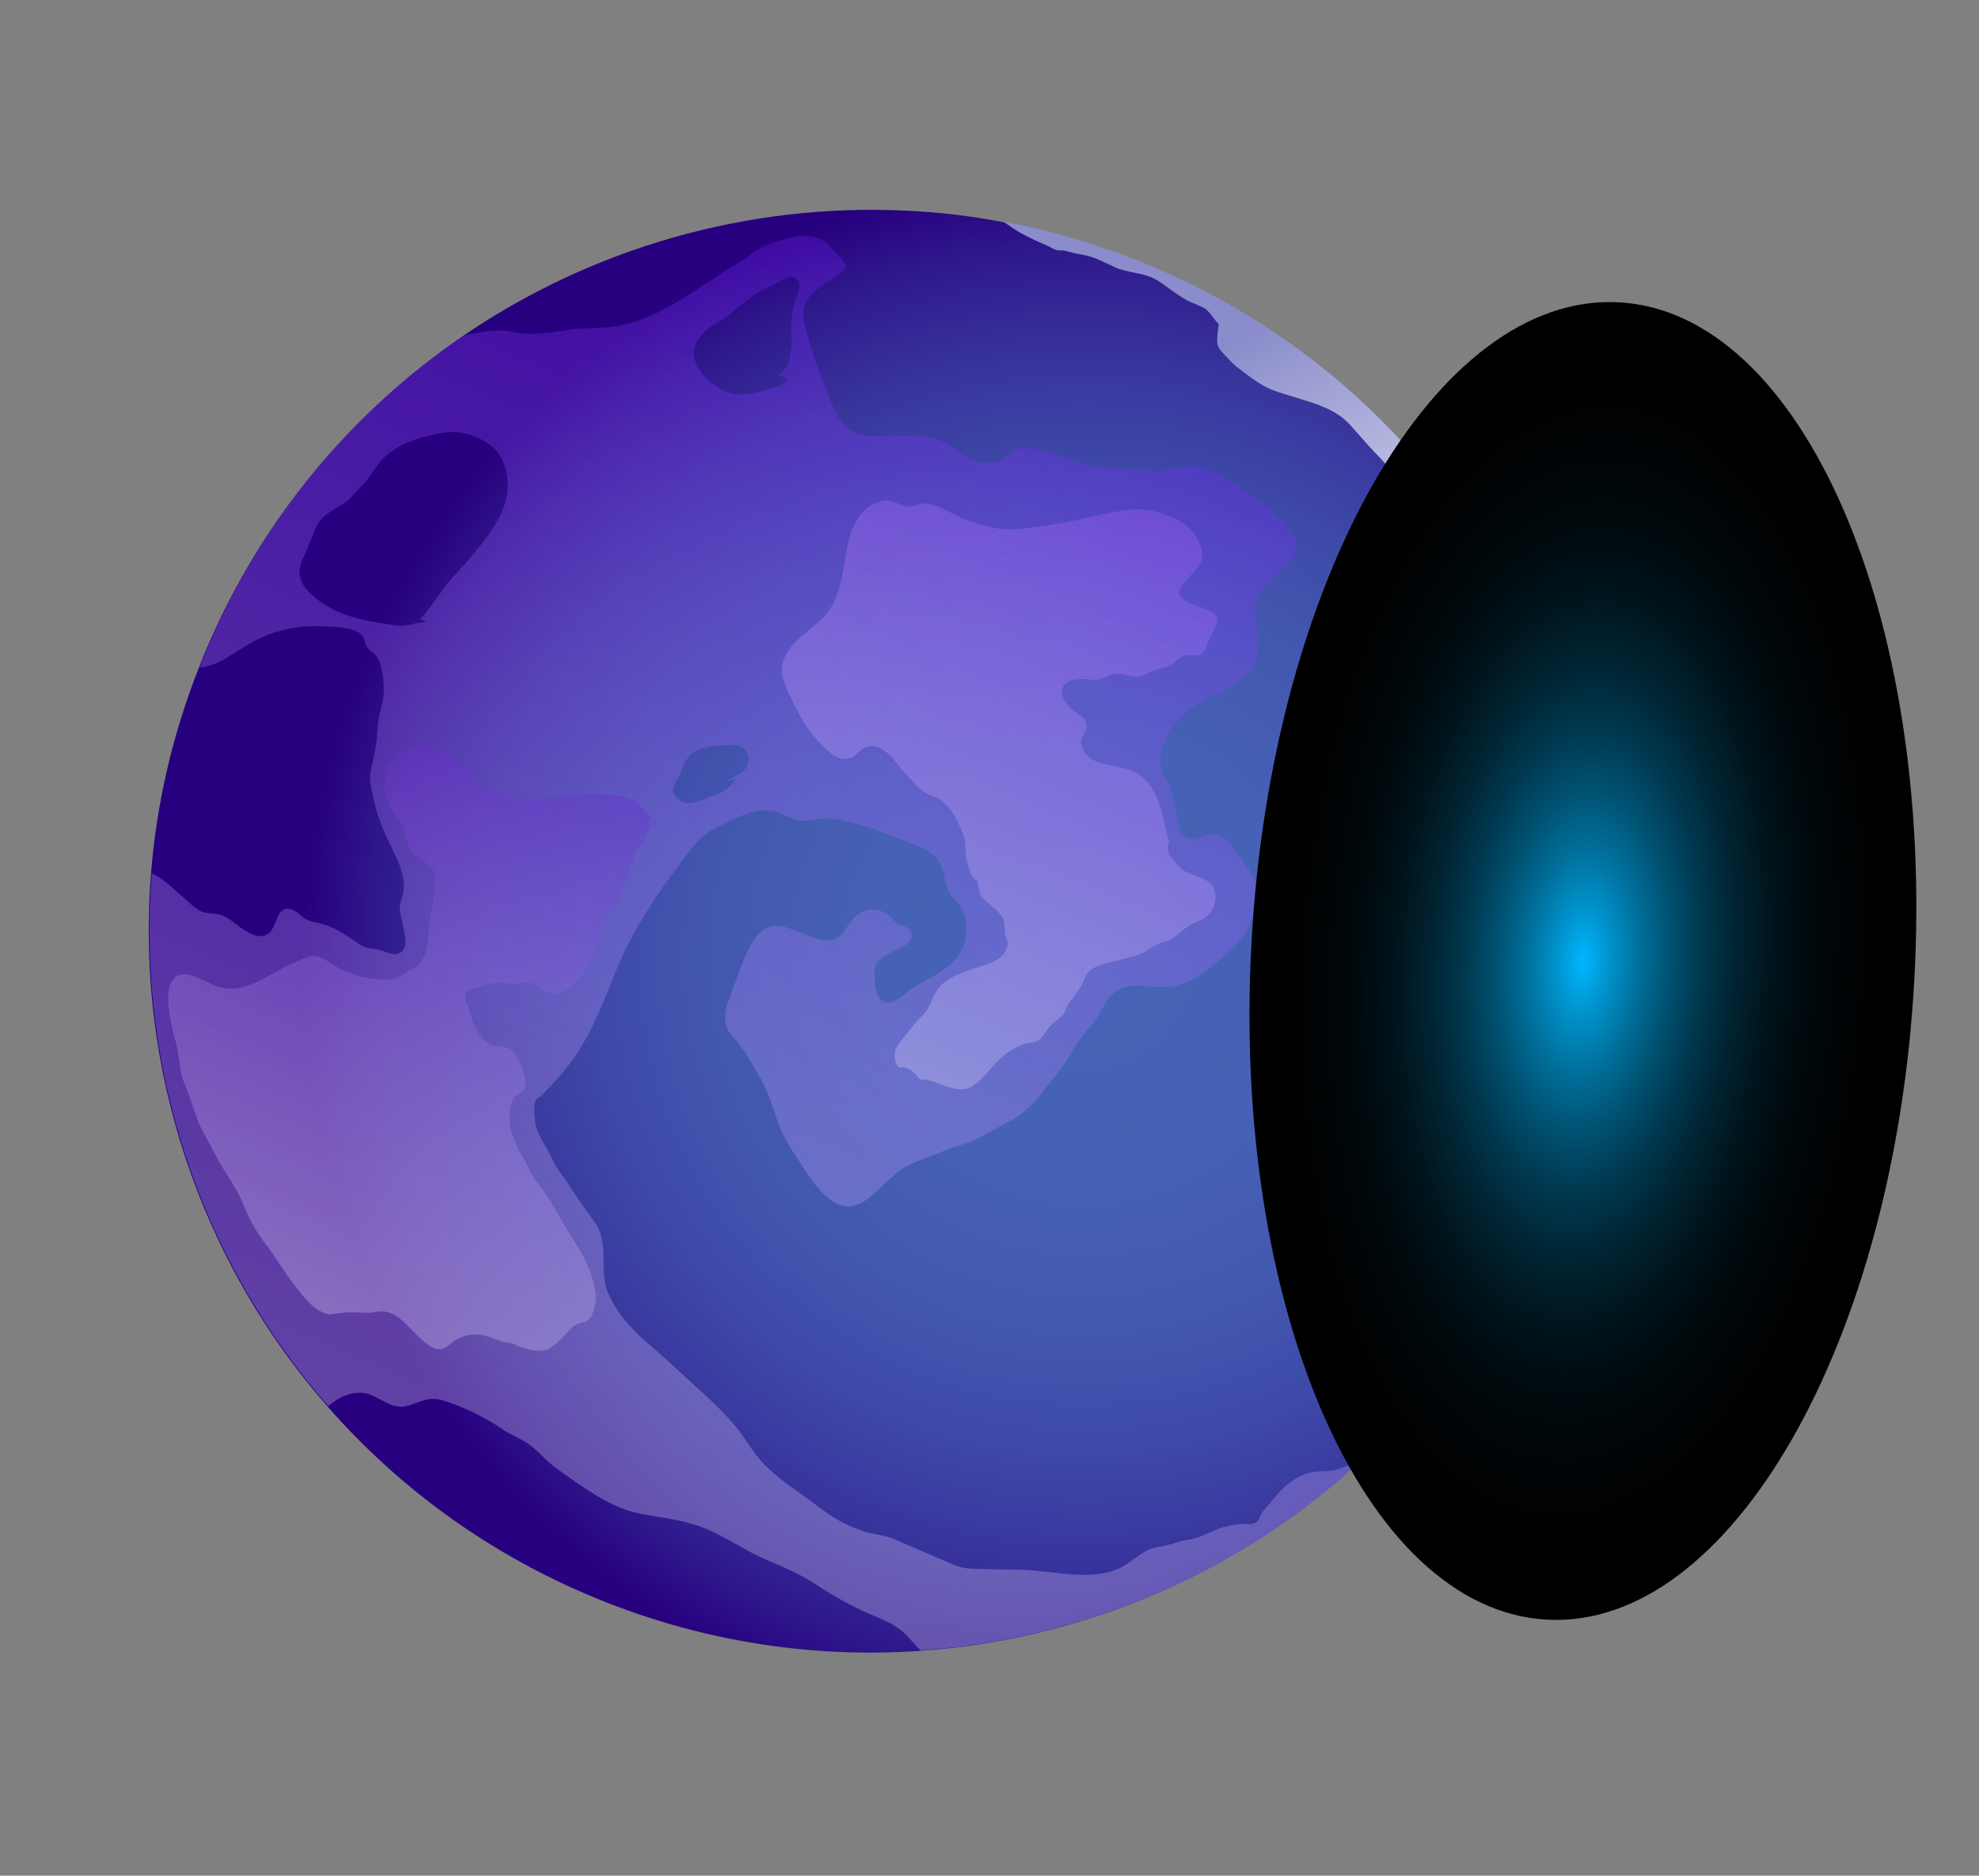
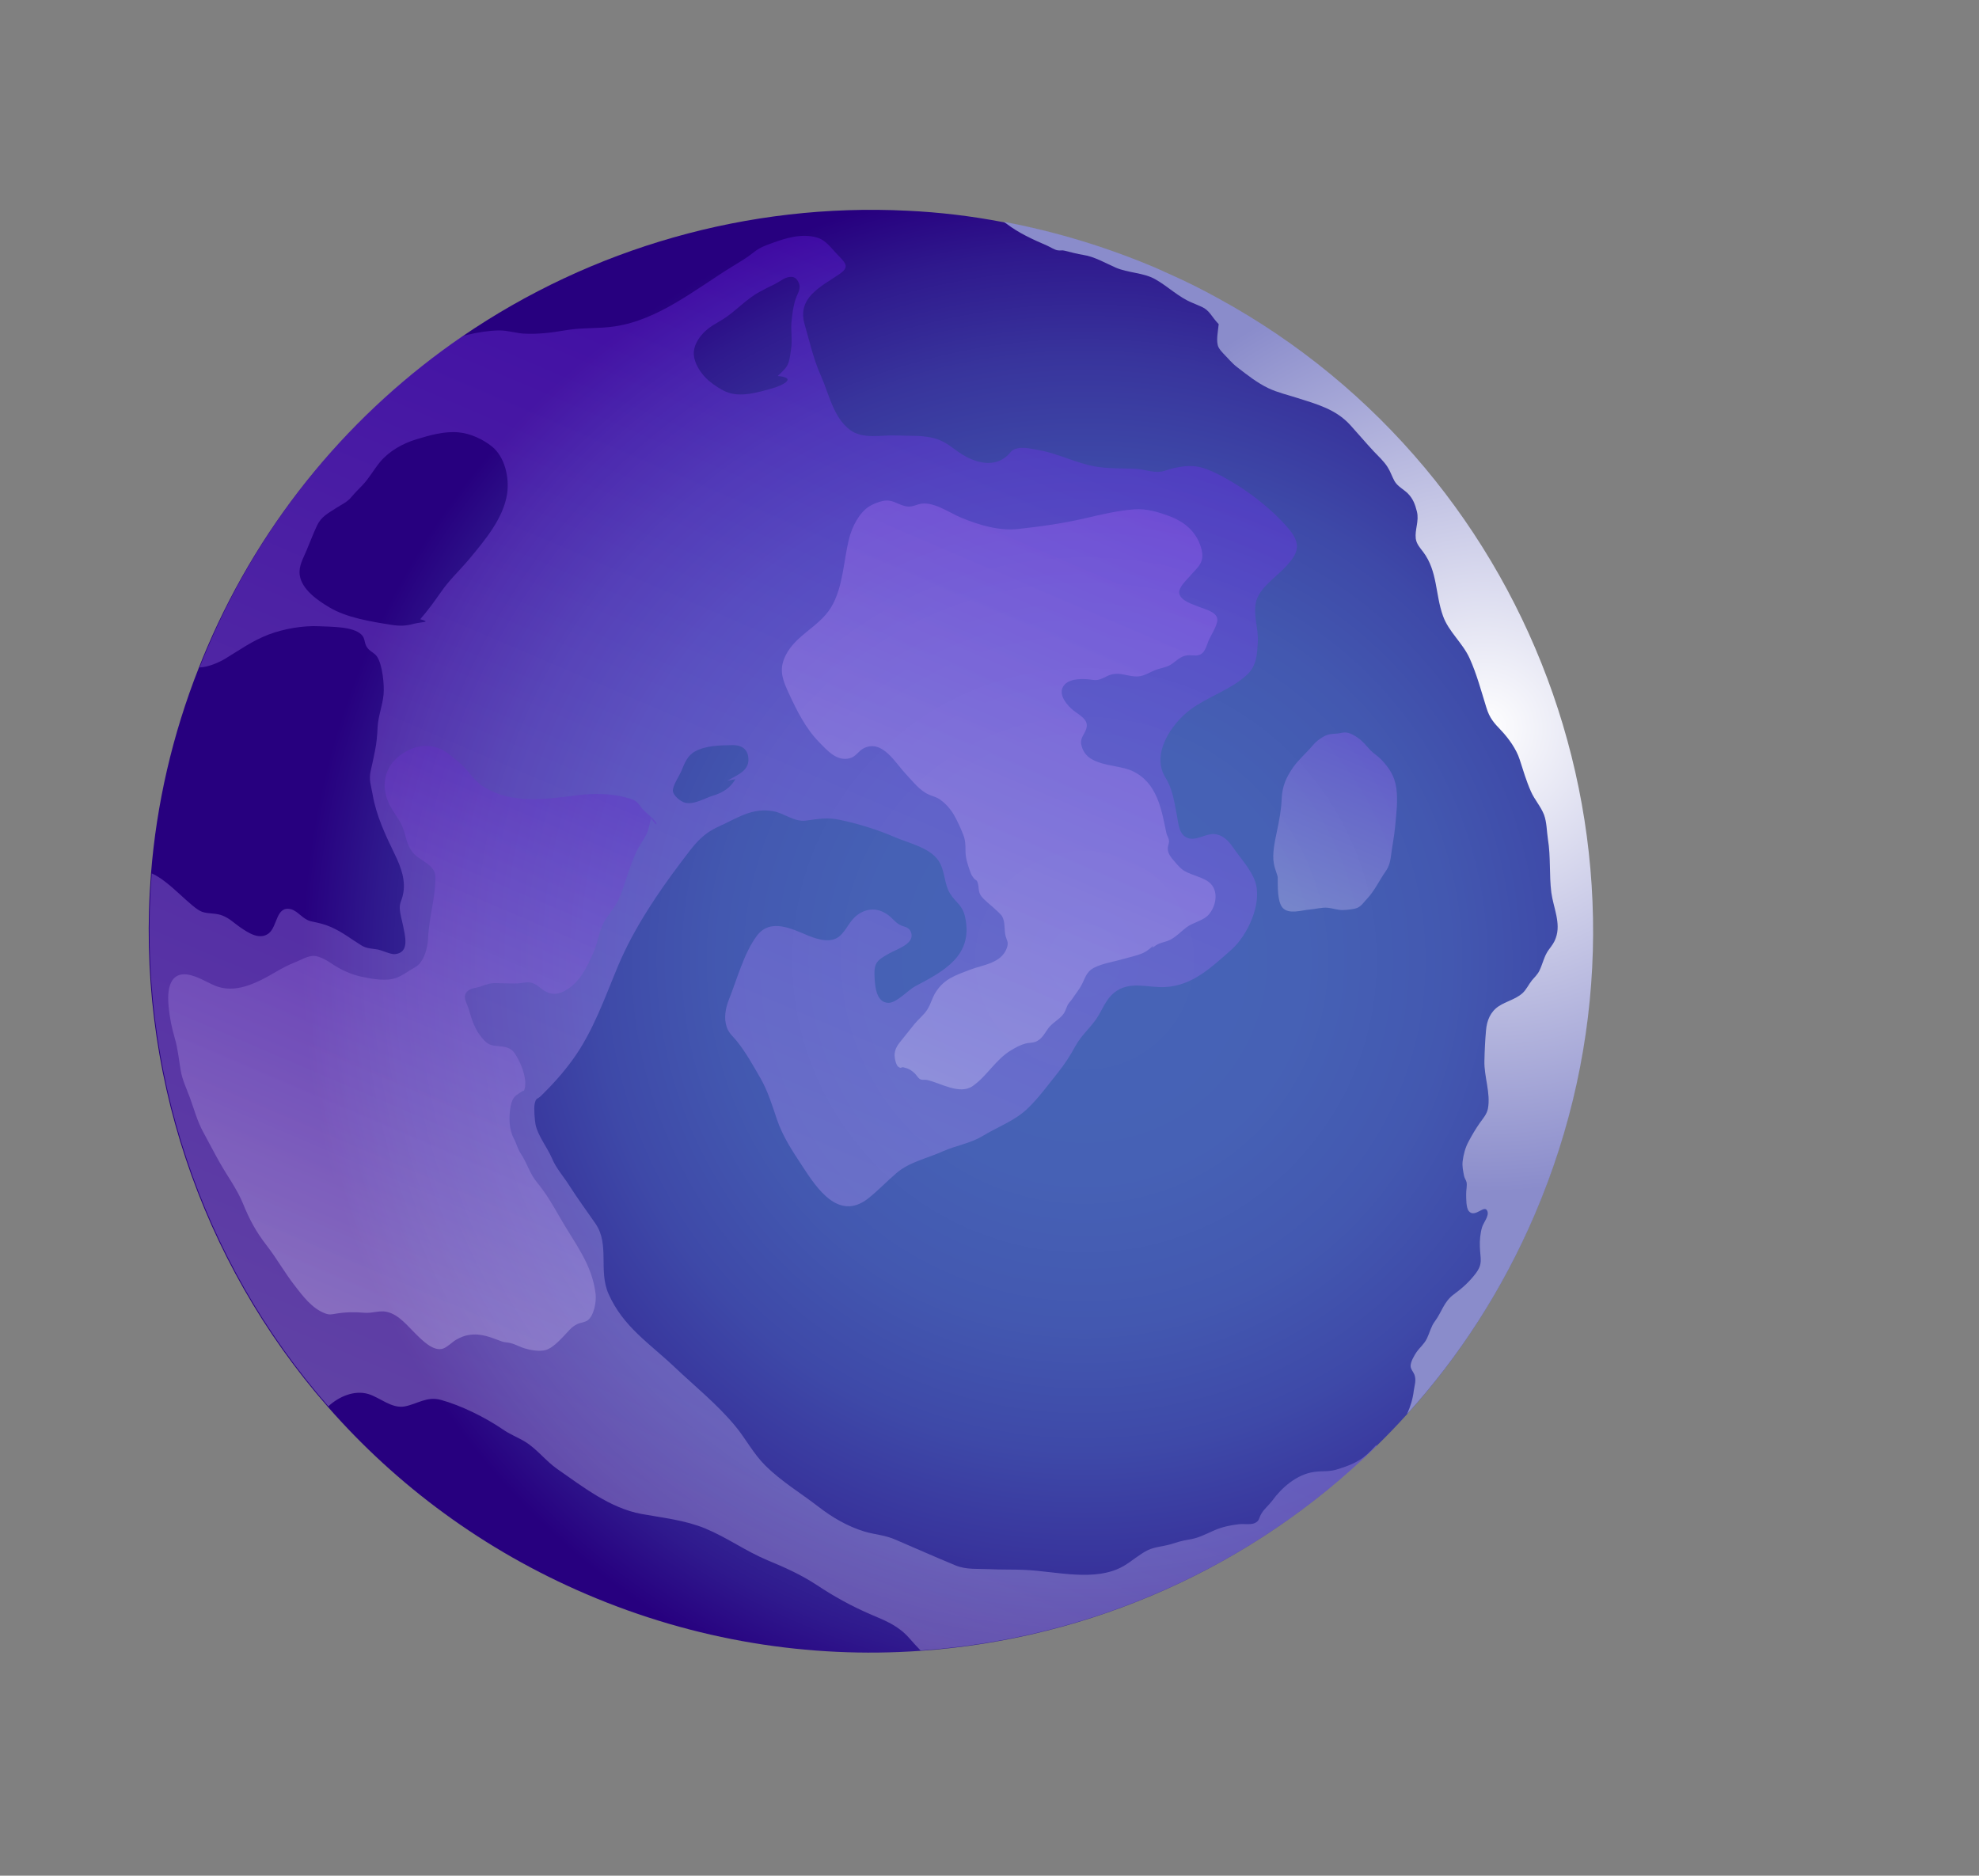
<svg xmlns="http://www.w3.org/2000/svg" width="1419" height="1345" viewBox="0 0 1419 1345" fill="none">
  <rect x="0" y="0" width="1419" height="1345" fill="#808080" stroke="none" />
  <g clip-path="url(#clip0_65_123)">
    <path fill-rule="evenodd" clip-rule="evenodd" d="M148.563 464.18C146.517 468.971 144.504 473.817 142.633 478.652C123.456 527.213 112.186 576.927 108.267 626.491C97.116 766.119 143.577 904.291 234.868 1008.55C284.264 1065.03 346.81 1111.64 420.48 1143.14C498.561 1176.53 580.391 1189.32 659.668 1183.78C781.957 1175.38 898.459 1123.59 986.529 1037.32C994.056 1030 1001.36 1022.43 1008.48 1014.54C1045.77 973.385 1076.91 925.416 1099.98 871.554C1205.81 624.598 1104.46 340.871 873.283 214.457C861.835 208.13 850.135 202.25 837.985 196.863C837.985 196.863 837.897 196.841 837.81 196.819C834.57 195.258 831.286 193.872 828.024 192.399C792.415 177.147 755.955 166.196 719.313 159.295C696.437 154.884 673.459 152.169 650.577 151.107C536.506 145.373 424.244 177.752 331.371 241.313C253.108 294.962 188.675 370.62 148.563 464.18Z" fill="url(#paint0_radial_65_123)" />
    <path opacity="0.3" fill-rule="evenodd" clip-rule="evenodd" d="M331.582 241.063C332.897 240.65 334.191 240.324 335.484 239.998C342.322 238.369 350.617 237.06 357.683 236.931C363.982 236.888 369.773 238.859 375.414 239.209C385.228 239.819 395.56 238.557 405.4 236.846C417.388 234.745 428.899 235.829 440.909 234.013C472.181 229.321 498.498 207.508 524.75 191.312C531.1 187.371 535.31 185.08 540.982 180.504C544.876 177.435 548.975 175.954 553.579 174.321C563.554 170.596 575.018 167.245 585.704 170.309C592.142 172.117 595.802 177.74 600.493 182.599C606.913 189.103 609.187 191.537 601.696 196.679C588.645 205.588 571.269 213.361 576.998 232.771C580.591 245.127 583.199 257.327 588.47 269.128C594.374 282.112 597.324 299.24 609.643 308.393C618.833 315.176 631.842 311.796 642.62 312.277C652.248 312.7 662.492 311.789 671.744 314.817C679.024 317.163 683.781 322.131 690.205 326.029C700.053 332.047 712.514 335.093 721.718 327.217C725.251 324.29 724.552 322.624 729.593 321.473C734.24 320.409 740.865 322.031 745.366 322.839C759.076 325.361 771.969 332.239 785.636 334.563C794.747 336.113 804.804 335.76 813.972 336.161C820.062 336.391 826.62 339.02 832.175 338.232C835.407 337.789 839.288 336.067 842.707 335.438C852.832 333.333 859.383 333.587 868.993 337.962C888.028 346.526 910.949 363.331 924.504 379.778C933.304 390.512 930.598 396.813 922.345 405.906C915.31 413.676 902.315 421.808 900.401 432.544C898.677 441.605 902.396 451.06 901.898 460.058C901.423 468.968 901.08 477.354 894.255 483.734C882.833 494.496 866.218 499.434 853.736 508.673C839.63 519.177 825.221 540.87 835.675 557.607C840.876 565.806 841.868 574.807 843.813 584.28C845.039 590.687 845.155 599.839 853.259 601.321C858.603 602.295 865.381 597.578 870.748 598.092C876.98 598.684 880.785 602.808 884.128 607.653C889.21 615.03 896.973 623.409 899.938 631.976C905.388 647.685 894.481 671.005 882.676 681.251C868.568 693.617 855.093 706.794 835.373 707.786C822.873 708.408 809.978 703.019 798.976 711.746C792.284 717.229 790.431 724.582 785.688 731.207C780.944 737.833 775.152 742.704 771.097 750.108C767.349 757.031 763.264 763.263 758.367 769.385C751.528 777.856 744.709 787.357 736.798 794.907C727.471 803.822 715.436 807.959 704.756 814.486C695.161 820.215 685.837 821.172 675.751 825.707C664.722 830.656 652.164 833.172 642.85 841.114C635.796 847.11 629.464 853.941 622.049 859.707C601.372 875.399 585.966 852.621 575.467 836.431C568.092 825.218 561.284 815.079 556.979 802.404C553.688 792.545 550.441 782.139 545.232 773.053C540.098 764.22 534.758 754.543 528.375 746.604C525.817 743.447 522.524 740.802 521.151 736.639C518.927 730.307 520.056 723.237 522.708 716.597C528.352 702.518 533.468 683.326 542.581 671.191C552.375 657.832 568.31 666.314 580.132 671.153C586.865 673.826 595.788 676.306 601.756 671.479C607.285 666.913 608.995 659.943 615.509 655.532C622.55 650.882 629.867 651.049 636.869 656.164C639.867 658.315 641.56 661.022 644.8 662.955C647.973 664.779 651.578 664.337 653.138 668.314C656.421 676.542 643.477 680.403 637.896 683.513C627.94 689.012 626.513 690.607 627.14 701.983C627.545 708.509 628.765 719.01 637.079 719.102C642.928 719.179 651.358 709.758 656.237 707.216C676.981 696.242 698.011 685.247 692.001 657.527C690.088 648.853 685.489 647.509 681.228 640.757C676.869 633.841 677.741 624.099 672.791 616.941C666.245 607.612 651.407 604.573 641.249 600.153C629.252 594.897 614.975 590.557 602.141 587.883C592.942 585.939 586.74 587.263 577.974 588.407C569.264 589.518 562.746 583.221 554.467 581.695C539.223 578.973 528.825 586.595 515.637 592.536C502.722 598.314 497.341 606.361 488.766 617.654C471.517 640.447 454.67 665.529 443.451 691.935C433.783 714.961 425.448 739.348 410.866 759.508C403.838 769.282 396.299 777.577 387.871 785.881C385.117 788.492 384.342 786.947 383.348 791.631C382.697 794.399 383.426 803.706 384.045 806.608C385.686 814.33 392.561 823.09 395.725 830.496C398.736 837.771 403.974 843.419 408.169 850.061C414.243 859.597 420.681 868.247 427.018 877.477C437.279 892.397 428.943 911.057 436.331 927.766C446.795 951.488 465.693 963.183 483.957 980.537C498.634 994.381 514.004 1006.77 526.816 1022.1C534.873 1031.72 539.829 1041.99 548.873 1051.02C560.355 1062.38 574.089 1070.54 586.714 1080.33C596.691 1088.06 607.689 1094.51 619.886 1098.23C627.824 1100.55 634.418 1100.63 642.507 1104.21C656.716 1110.3 670.945 1116.67 685.34 1122.58C692.992 1125.67 701.089 1124.78 709.37 1125.19C717.738 1125.62 726.338 1125.32 734.761 1125.72C756.888 1126.64 785.421 1134.66 805.652 1122.95C811.552 1119.5 816.829 1114.64 822.958 1111.58C828.187 1109.12 833.533 1108.98 839.002 1107.43C843.54 1106.05 847.255 1104.8 851.814 1104.09C859.21 1103.02 863.738 1100.39 870.645 1097.38C876.247 1094.93 882.307 1093.62 888.388 1092.96C891.51 1092.58 896.876 1093.47 899.672 1092.17C903.301 1090.52 902.516 1088.46 904.537 1085.25C906.756 1081.62 909.794 1079.36 912.319 1075.99C918.908 1066.85 929.835 1057.13 942.37 1055.45C949.207 1054.56 953.236 1055.58 959.912 1053.3C972.33 1049.31 977.944 1046.25 986.911 1035.99C986.911 1036.36 986.943 1036.79 986.931 1037.02C898.918 1123.26 782.361 1175.08 660.073 1183.48C657.307 1180.59 654.628 1177.73 652.179 1174.88C644.406 1165.99 635.626 1162.38 625.008 1157.94C611.008 1151.94 598.28 1144.97 585.554 1136.5C574.284 1129.1 562.813 1123.98 550.246 1118.77C534.778 1112.31 521.321 1102.5 505.679 1096C490.813 1089.93 475.49 1088.44 459.863 1085.58C437.436 1081.42 418.193 1066.29 399.757 1053.5C391.387 1047.71 385.092 1039.05 376.414 1033.75C371.161 1030.56 365.567 1028.55 360.392 1024.87C348.159 1016.48 330.483 1007.7 316.008 1003.78C306.011 1001.12 299.133 1006.79 290.18 1008.49C280.713 1010.2 272.511 1002.09 264.014 999.574C254.084 996.654 243.121 1001.34 235.43 1008.39C144.14 904.124 97.679 765.953 108.797 626.271C121.976 632.011 137.203 651.253 145.107 653.895C149.924 655.481 155.009 654.527 160.044 656.726C164.839 658.772 167.791 661.843 171.992 664.763C178.218 669.077 186.14 674.237 192.645 669.312C199.062 664.365 197.839 649.255 208.613 651.969C213.935 653.402 216.981 659.243 223.102 660.645C228.314 661.771 232.355 662.556 237.303 664.733C245.688 668.428 251.43 673.179 259.058 677.846C262.877 680.251 266.36 680.104 270.653 680.813C273.993 681.421 280.035 684.433 283.081 684.176C294.212 683.255 290.247 670.527 288.977 663.55C288.216 659.914 286.877 655.434 286.653 651.701C286.441 647.365 288.043 645.814 288.861 641.83C291.245 631.631 287.559 621.859 283.051 612.578C276.479 599.1 269.723 584.691 267.24 569.962C266.079 563.292 264.301 559.074 265.824 552.662C266.949 547.825 267.965 543.054 268.916 538.173C270.131 532.242 270.446 527.294 270.763 521.229C271.226 513.293 274.284 505.964 275.032 498.007C275.668 491.231 274.258 476.307 270.16 470.574C268.182 467.888 264.7 466.918 262.887 463.761C261.052 460.693 261.89 457.738 259.2 455.106C253.185 449.029 236.807 449.513 229.096 449.06C217.42 448.447 203.537 450.862 192.619 455.001C180.704 459.588 172.071 465.932 161.468 472.338C157.717 474.652 149.55 478.413 143.119 478.609C144.99 473.774 146.948 468.961 149.048 464.137C188.963 370.249 253.396 294.591 331.582 241.063ZM482.456 566.538C482.22 570.249 487.974 574.77 491.128 575.565C497.588 577.285 505.374 572.264 511.567 570.425C518.208 568.467 523.78 564.843 527.328 558.708L521.542 559.858C528.583 555.58 538.304 552.675 536.427 542.194C535.353 536.292 530.788 534.258 525.377 534.291C516.481 534.471 506.425 534.452 498.388 538.805C492.851 541.74 490.837 547.33 488.538 552.942C486.943 556.497 482.869 562.499 482.456 566.538ZM497.464 254.307C497.968 260.625 501.989 266.851 506.297 271.194C509.523 274.474 516.11 279.019 520.489 280.866C530.734 285.308 543.667 281.304 553.597 278.498C559.383 276.977 573.032 271.058 557.654 269.606C560.826 266.448 564.028 264.089 565.383 260.008C566.352 257.273 566.708 253.639 567.151 250.772C568.357 243.954 566.857 237.339 567.526 230.618C568.06 225.539 568.816 219.213 570.511 214.334C572.064 209.837 574.917 206.646 572.329 201.944C570.669 198.92 568.666 198.182 565.554 198.702C562.322 199.145 558.329 202.421 555.259 203.883C551.772 205.518 548.407 207.23 545.051 209.085C535.184 214.234 527.686 223.098 518.277 229.014C512.992 232.244 508.508 234.327 504.107 239.037C500.266 243.19 497.168 248.461 497.464 254.307ZM214.886 412.107C216.194 422.63 227.759 430.523 236.185 435.532C248.573 442.934 266.029 445.748 280.233 447.975C286.268 448.983 290.847 448.926 296.655 447.316C302.727 445.773 309.704 446.367 301.306 444.019C307.057 437.461 311.329 431.415 316.248 424.462C322.08 415.923 329.957 408.691 336.577 400.722C347.554 387.475 360.978 371.725 363.627 354.005C365.312 342.513 362.029 327.816 352.928 320.31C346.517 315.065 337.257 310.778 329.01 310.051C318.649 309.024 308.28 312.091 298.504 315.029C288.925 317.923 279.276 323.312 272.723 331.018C268.046 336.636 264.585 343.165 259.449 348.389C256.87 351.044 254.445 353.459 252.052 356.301C249.121 359.984 244.955 361.728 241.106 364.25C235.315 368.005 230.426 370.404 227.402 376.671C224.61 382.578 222.321 388.704 219.769 394.764C217.393 400.496 214.12 405.723 214.886 412.107Z" fill="url(#paint1_linear_65_123)" />
    <path opacity="0.3" fill-rule="evenodd" clip-rule="evenodd" d="M916.15 629.855C916.273 634.913 915.738 646.462 919.652 650.892C924.069 655.914 933.419 652.637 938.831 652.231C943.246 651.9 947.696 650.507 952.198 650.943C955.922 651.322 959.436 652.719 963.204 652.551C965.943 652.403 971.016 652.051 973.45 650.895C976.355 649.532 977.849 646.93 980.055 644.646C985.476 639.029 989.017 631.263 993.519 624.856C996.396 620.833 996.94 617.013 997.583 612.241C998.394 605.882 999.719 599.513 1000.3 593.142C1001.13 583.948 1002.51 574.196 1001.19 565.019C999.925 556.554 996.352 550.953 990.469 544.724C988.042 542.158 985.021 540.466 982.594 537.899C979.696 534.796 976.997 531.276 973.408 528.883C971.416 527.544 969.074 526.116 966.797 525.542C963.556 524.726 961.911 525.708 958.953 525.987C954.658 526.395 952.829 526.074 948.925 528.256C946.042 529.904 943.332 531.968 941.235 534.559C936.9 539.751 931.458 544.338 927.516 549.816C922.311 557.163 919.364 563.682 918.998 572.899C918.688 580.967 917.152 588.726 915.484 596.638C914.115 603.182 912.061 612.44 913.408 619.296C914.297 624.268 916.547 628.279 916.15 629.855Z" fill="url(#paint2_linear_65_123)" />
-     <path opacity="0.3" fill-rule="evenodd" clip-rule="evenodd" d="M942.163 682.354C943.57 685.455 944.036 688.598 943.538 691.871C938.815 692.311 935.9 699.629 930.293 698.59C928.974 694.394 923.683 688.034 928.992 684.344C929.781 683.798 931.698 684.141 932.641 683.727C933.945 683.171 934.868 681.727 936.237 681.653C939.173 681.462 944.874 685.272 947.6 686.47L942.163 682.354Z" fill="url(#paint3_linear_65_123)" />
    <path opacity="0.3" fill-rule="evenodd" clip-rule="evenodd" d="M827.102 678.074C823.109 681.351 821.31 682.946 816.783 684.459C813.264 685.668 809.122 686.579 805.45 687.656C799.006 689.571 790.503 690.781 784.495 693.922C778.541 697.031 778.095 701.76 775.161 706.933C773.392 710.071 770.977 713.001 769 716.04C767.869 717.757 766.465 718.893 765.464 720.829C764.398 723.027 763.912 725.325 762.342 727.304C759.29 731.283 754.576 733.354 751.589 737.443C749.305 740.591 747.492 744.277 743.895 746.351C741.153 747.988 738.197 747.522 735.248 748.316C731.511 749.283 728.353 751.094 725.009 753.091C713.824 759.77 707.91 771.407 697.546 778.712C688.135 785.372 674.173 776.456 664.679 774.391C663.135 774.048 661.348 774.669 659.827 773.867C658.218 773.043 657.17 770.917 655.934 769.721C653.43 767.275 651.077 766.077 647.813 765.349C645.919 764.918 646.42 766.627 644.057 764.915C642.689 763.872 641.852 760.356 641.614 758.714C640.823 753.534 642.943 750.111 646.093 746.296C649.321 742.361 652.45 738.262 655.677 734.327C658.641 730.698 662.436 727.837 664.996 723.78C667.478 719.844 668.45 715.247 671.02 711.333C677.149 701.798 685.128 699.339 695.597 695.319C705.068 691.747 717.941 690.753 721.903 679.835C723.521 675.448 721.759 674.492 720.889 670.549C719.998 666.321 720.785 661.167 718.59 657.123C717.76 655.61 714.085 652.45 712.576 651.046C709.743 648.424 706.351 645.988 703.859 642.939C701.049 639.486 702.248 636.762 701.017 632.961C700.265 630.584 699.77 631.623 698.317 629.814C696.447 627.434 696.284 626.788 695.194 623.721C693.614 619.087 692.273 614.979 692.304 610.053C692.3 605.816 692.218 602.444 690.626 598.412C688.815 593.767 686.491 588.759 684.077 584.474C681.598 580.079 677.629 575.682 673.351 572.882C671.151 571.444 668.622 570.946 666.192 569.869C659.317 566.834 654.498 560.267 649.457 554.948C641.988 547.063 632.783 530.175 619.616 536.401C615.658 538.244 613.832 542.532 609.394 543.695C600.045 546.228 593.191 538.124 587.329 532.18C577.52 522.122 571.331 509.531 565.481 496.887C561.748 488.778 558.759 481.788 561.995 473.014C568.334 455.991 586.769 450.487 595.898 435.517C604.664 421.061 604.807 401.64 608.986 385.609C611.126 377.49 616.105 367.526 623.441 362.997C625.876 361.469 629.855 359.911 632.814 359.259C639.751 357.795 642.648 361.271 648.637 362.826C652.754 363.863 654.991 362.75 658.63 361.618C668.461 358.648 680.539 367.648 689.143 371.212C701.765 376.392 716.25 380.831 730 379.314C746.139 377.56 762.159 375.357 777.95 371.654C789.435 368.961 801.764 366.061 813.531 365.207C821.934 364.577 830.518 367.112 838.301 370.049C849.293 374.121 857.694 381.078 861.168 392.612C864.425 403.533 858.888 406.468 852.247 414.151C850.085 416.632 845.06 421.418 845.546 425.218C846.259 430.89 855.468 433.349 859.846 435.196C863.722 436.824 872.745 438.724 872.878 444.297C873.013 448.38 868.224 455.553 866.619 459.338C865.035 463.035 864.26 467.588 860.555 469.354C857.649 470.717 854.672 469.595 851.713 469.874C846.476 470.324 843.732 473.822 839.608 476.507C836.494 478.516 832.801 478.936 829.338 480.112C825.096 481.603 820.774 484.704 816.271 485.013C808.58 485.59 803.034 481.167 795.076 484.283C792.434 485.34 789.736 487.174 786.843 487.563C784.52 487.909 782.09 487.204 779.702 487.068C774.061 486.718 765.385 486.767 762.154 492.563C758.88 498.534 765.341 505.98 769.607 509.382C773.447 512.444 779.949 515.477 779.227 521.114C778.583 525.886 774.263 528.615 775.284 533.806C778.553 550.223 800.083 547.406 811.894 552.848C829.67 561.048 832.802 580.224 836.322 597.309C836.648 598.973 837.73 600.41 838.078 601.987C838.632 604.78 837.392 605.817 837.333 608.456C837.283 611.981 839.808 615.084 842.06 617.606C845.1 621.071 846.98 623.593 851.194 625.538C855.736 627.66 861.134 628.973 865.424 631.543C874.004 636.683 872.822 648.394 866.917 655.565C863.14 660.199 855.043 661.465 850.37 665.222C846.64 668.193 843.402 671.613 839.104 673.882C836.791 675.115 833.679 675.635 831.147 676.626C827.595 678.152 825.026 681.322 827.102 678.074Z" fill="url(#paint4_linear_65_123)" />
    <path opacity="0.3" fill-rule="evenodd" clip-rule="evenodd" d="M466.784 586.775C465.472 592.169 464.972 595.814 462.412 600.243C460.314 603.95 457.898 607.252 456.073 611.168C451.29 621.46 448.685 632.907 444.263 643.43C441.634 649.611 437.694 653.971 434.125 659.449C429.424 666.644 429.004 675.149 425.573 682.85C420.899 693.449 415.907 704.388 405.293 710.279C401.17 712.592 397.597 713.461 392.912 711.723C388.642 710.182 386.217 706.499 381.859 704.936C378.181 703.637 374.991 705.022 371.135 705.168C366.249 705.334 361.363 705.127 356.511 704.976C351.855 704.781 349.203 705.695 344.939 707.275C341.289 708.636 336.962 708.245 334.36 711.732C331.626 715.373 334.982 719.616 336.081 723.57C338.368 731.5 340.558 738.522 346.134 744.86C349.643 748.863 351.68 749.655 356.784 750.103C361.515 750.549 366.028 750.755 369 755.227C372.901 761.004 375.857 768.312 376.634 775.21C376.731 776.119 376.561 779.567 376.351 780.213C375.305 783.44 376.032 781.296 373.75 782.956C371.195 784.779 368.882 785.64 367.463 788.867C365.462 793.483 365.032 801.102 365.517 806.018C365.894 809.511 366.687 813.202 368.413 816.336C370.378 819.996 371.117 823.72 373.444 827.239C378 834.111 379.795 841.592 385.272 848.138C391.634 855.792 396.582 864.439 401.529 873.086C411.894 891.29 424.728 906.531 427.101 928.168C427.64 933.424 425.979 943.34 421.34 946.78C419.497 948.177 415.936 948.444 413.754 949.524C409.643 951.607 407.6 954.537 404.44 957.838C401.038 961.356 396.033 966.799 391.091 968.114C386.29 969.419 378.844 967.916 374.158 966.177C371.356 965.099 369.025 963.813 366.134 963.085C363.911 962.479 362.213 962.75 359.859 961.924C351.758 958.953 345.136 955.842 336.019 957.27C332.907 957.789 330.188 958.967 327.436 960.461C324.246 962.218 321.161 965.77 317.73 967C310.814 969.494 302.328 960.654 298.216 956.64C292.19 950.793 286.048 942.637 277.365 940.682C272.119 939.501 266.934 941.779 261.545 941.353C254.108 940.737 248.324 940.77 240.994 941.949C237.882 942.469 236.259 942.991 233.161 941.792C223.735 938.347 216.97 929.149 211.068 921.519C203.964 912.375 198.361 902.259 191.322 893.225C183.551 883.215 178.986 874.711 174.208 862.988C169.867 852.492 163.243 843.656 157.695 833.88C153.469 826.438 149.604 818.855 145.487 811.348C141.327 803.644 139.107 795.079 136.086 786.917C133.709 780.453 130.805 774.602 129.601 767.735C128.289 760.19 127.569 752.142 125.412 744.803C123.126 736.872 121.648 729.797 120.884 721.552C120.174 714.019 119.958 699.721 130.881 698.702C138.649 698.005 147.348 703.966 154.266 706.825C165.377 711.346 176.743 707.831 186.994 702.826C195.282 698.769 202.73 693.43 211.389 690.118C215.676 688.451 221.17 684.947 225.879 685.482C229.406 685.905 233.915 688.344 236.782 690.276C243.73 695.051 251.194 698.7 259.517 700.424C266.853 701.992 277.279 703.873 284.404 701.106C288.997 699.33 293.242 695.977 297.617 693.588C303.999 690.075 306.634 679.8 306.964 672.761C307.548 658.06 312.228 643.738 312.21 629.024C312.193 619.664 300.717 617.518 295.601 610.831C291.568 605.579 291.162 599.798 288.97 593.893C287.095 588.766 283.203 583.876 280.44 579.13C271.287 563.326 275.655 546.366 292.977 537.881C302.867 533.017 313.951 534.133 322.264 541.068C325.961 544.14 329.878 547.082 333.235 550.58C337.62 555.176 340.821 560.404 346.325 563.885C367.466 577.215 391.978 572.915 415.086 570.124C425.791 568.863 437.654 568.919 448.089 571.686C453.849 573.23 455.568 573.244 459.394 578.397C462.071 582.004 464.719 583.695 467.88 586.864C471.413 590.035 472.478 594.679 466.784 586.775Z" fill="url(#paint5_linear_65_123)" />
    <path fill-rule="evenodd" clip-rule="evenodd" d="M719.598 159.011C720.2 159.395 720.834 159.834 721.589 160.35C730.373 167.077 740.399 171.65 750.819 176.137C753.129 177.137 756.061 179.179 758.492 179.512C760.409 179.855 761.593 179.222 763.585 179.817C767.965 180.92 772.465 182.1 776.758 182.809C784.401 183.896 792.488 188.586 799.865 191.84C808.841 195.776 819.872 195.436 828.309 200.214C837.49 205.366 845.002 213.076 854.843 217.09L861.651 220.015C867.463 222.642 868.628 227.078 873.843 232.441C873.452 237.137 871.598 244.862 873.782 249.135C874.579 250.593 875.934 252.237 877.082 253.411C880.396 256.712 883.281 260.418 887.077 263.282C894.133 268.737 901.386 274.519 909.496 278.377C916.325 281.587 923.169 283.078 930.274 285.379C944.243 289.828 957.776 293.423 968.075 304.674C973.695 310.837 979.171 317.383 984.966 323.59C988.323 327.088 992.359 330.851 994.926 334.895C996.936 338.008 998.102 341.699 999.86 344.888C1002.01 348.735 1006.26 350.735 1009.44 353.817C1013.19 357.601 1014.71 361.753 1015.98 366.868C1017.64 373.757 1014.37 379.728 1015.15 386.254C1015.73 390.218 1018.31 392.916 1020.51 395.843C1030.86 409.667 1029.05 426.062 1034.67 441.672C1038.73 453.076 1048.88 461.076 1053.84 472.24C1058.89 483.427 1062.03 495.387 1065.69 507.107C1068.06 515.06 1071.26 518.426 1076.64 524.063C1081.78 529.547 1087.29 537.264 1089.61 544.504C1092.15 552.358 1094.38 559.949 1097.7 567.487C1100.3 573.447 1104.78 578.207 1107.12 584.243C1109.15 589.874 1109 595.839 1109.9 601.698C1112.01 614.565 1110.73 627.228 1112.35 640.018C1113.75 650.562 1119.42 662.046 1115.57 672.526C1114.25 676.289 1112.69 678.038 1110.48 681.066C1107.26 685.373 1106.2 691.063 1103.84 695.963C1102.48 698.785 1100.44 700.598 1098.52 702.861C1096.08 705.878 1094.48 709.662 1091.52 712.317C1086.69 716.544 1079.98 718.02 1074.74 721.448C1068.65 725.454 1066.12 731.798 1065.53 738.771C1064.87 746.005 1064.52 753.503 1064.37 760.728C1064.04 771.861 1068.98 783.857 1066.87 795.009C1066.04 799.222 1063.14 802.216 1060.87 805.506C1058.1 809.464 1055.33 814.166 1053.1 818.398C1050.61 822.937 1049.39 827.751 1048.74 832.753C1048.35 836.332 1049.04 839.343 1049.74 843.012C1049.98 844.655 1051.15 846.113 1051.55 847.657C1052.08 850.537 1051.2 853.294 1051.28 856.294C1051.33 859.239 1051.14 866.124 1053.24 868.515C1057.63 873.624 1064.34 863.445 1066.42 868.299C1068.03 871.728 1063.63 876.81 1062.69 879.972C1061.42 884.075 1060.9 889.668 1061.11 894.004C1061.38 902.915 1063.51 906.105 1057.96 913.363C1053.44 919.255 1048.45 923.723 1042.51 928.09C1035.23 933.331 1033.77 940.97 1028.74 947.616C1026.06 951.223 1025.11 955.732 1023.17 959.713C1021.29 963.661 1018.18 966.042 1015.72 969.518C1014.02 972.022 1011.48 976.363 1011.45 979.428C1011.39 981.694 1013.47 983.8 1014.22 985.805C1015.62 989.88 1014.29 993.129 1013.71 997.266C1012.95 1003.45 1011.39 1008.32 1008.87 1014.06C1046.17 972.904 1077.3 924.938 1100.38 871.078C1206.2 624.136 1104.85 340.424 873.689 214.017C862.242 207.689 850.543 201.811 838.393 196.423C838.393 196.423 838.305 196.401 838.218 196.379C834.978 194.819 831.694 193.433 828.433 191.96C792.662 176.807 756.292 165.878 719.598 159.011Z" fill="url(#paint6_radial_65_123)" />
    <g style="mix-blend-mode:plus-lighter">
-       <path fill-rule="evenodd" clip-rule="evenodd" d="M897.336 676.008C883.023 936.883 977.834 1154.17 1109.09 1161.39C1240.34 1168.62 1358.38 963.005 1372.64 702.162C1386.95 441.287 1292.14 224.004 1160.89 216.78C1029.64 209.555 911.681 415.188 897.336 676.008Z" fill="url(#paint7_radial_65_123)" />
-     </g>
+       </g>
  </g>
  <defs>
    <radialGradient id="paint0_radial_65_123" cx="0" cy="0" r="1" gradientTransform="matrix(-512.311 -219.35 -219.394 511.954 776.595 688.749)" gradientUnits="userSpaceOnUse">
      <stop stop-color="#4764B7" />
      <stop offset="0.28" stop-color="#4661B5" />
      <stop offset="0.467" stop-color="#4358B0" />
      <stop offset="0.627" stop-color="#3E49A8" />
      <stop offset="0.772" stop-color="#38349C" />
      <stop offset="0.905" stop-color="#2F198D" />
      <stop offset="1" stop-color="#27007F" />
    </radialGradient>
    <linearGradient id="paint1_linear_65_123" x1="422.895" y1="1088.57" x2="780.374" y2="253.641" gradientUnits="userSpaceOnUse">
      <stop stop-color="#E7DCFF" />
      <stop offset="1" stop-color="#751FF8" />
    </linearGradient>
    <linearGradient id="paint2_linear_65_123" x1="930.437" y1="656.274" x2="983.424" y2="532.518" gradientUnits="userSpaceOnUse">
      <stop stop-color="#E7DCFF" />
      <stop offset="1" stop-color="#A662FF" />
    </linearGradient>
    <linearGradient id="paint3_linear_65_123" x1="931.892" y1="699.263" x2="939.6" y2="681.259" gradientUnits="userSpaceOnUse">
      <stop stop-color="#E7DCFF" />
      <stop offset="1" stop-color="#A989D7" />
    </linearGradient>
    <linearGradient id="paint4_linear_65_123" x1="630.618" y1="761.324" x2="804.469" y2="355.278" gradientUnits="userSpaceOnUse">
      <stop stop-color="#E7DCFF" />
      <stop offset="1" stop-color="#AE62FF" />
    </linearGradient>
    <linearGradient id="paint5_linear_65_123" x1="224.678" y1="938.086" x2="392.211" y2="546.798" gradientUnits="userSpaceOnUse">
      <stop stop-color="#E7DCFF" />
      <stop offset="1" stop-color="#6622CD" />
    </linearGradient>
    <radialGradient id="paint6_radial_65_123" cx="0" cy="0" r="1" gradientTransform="matrix(-304.911 -130.552 -130.576 304.702 1064.32 522.99)" gradientUnits="userSpaceOnUse">
      <stop stop-color="white" />
      <stop offset="1" stop-color="#8A8CCB" />
    </radialGradient>
    <radialGradient id="paint7_radial_65_123" cx="0" cy="0" r="1" gradientTransform="matrix(-237.652 -13.087 -25.937 472.321 1134.99 689.104)" gradientUnits="userSpaceOnUse">
      <stop stop-color="#00B7FF" />
      <stop offset="0.082" stop-color="#0092CB" />
      <stop offset="0.169" stop-color="#00709C" />
      <stop offset="0.26" stop-color="#005272" />
      <stop offset="0.356" stop-color="#00384F" />
      <stop offset="0.457" stop-color="#002432" />
      <stop offset="0.564" stop-color="#00141C" />
      <stop offset="0.68" stop-color="#00090C" />
      <stop offset="0.813" stop-color="#000203" />
      <stop offset="1" />
    </radialGradient>
    <clipPath id="clip0_65_123">
      <rect width="1418.24" height="1344.55" fill="white" transform="matrix(-1 0 0 -1 1418.24 1344.55)" />
    </clipPath>
  </defs>
</svg>